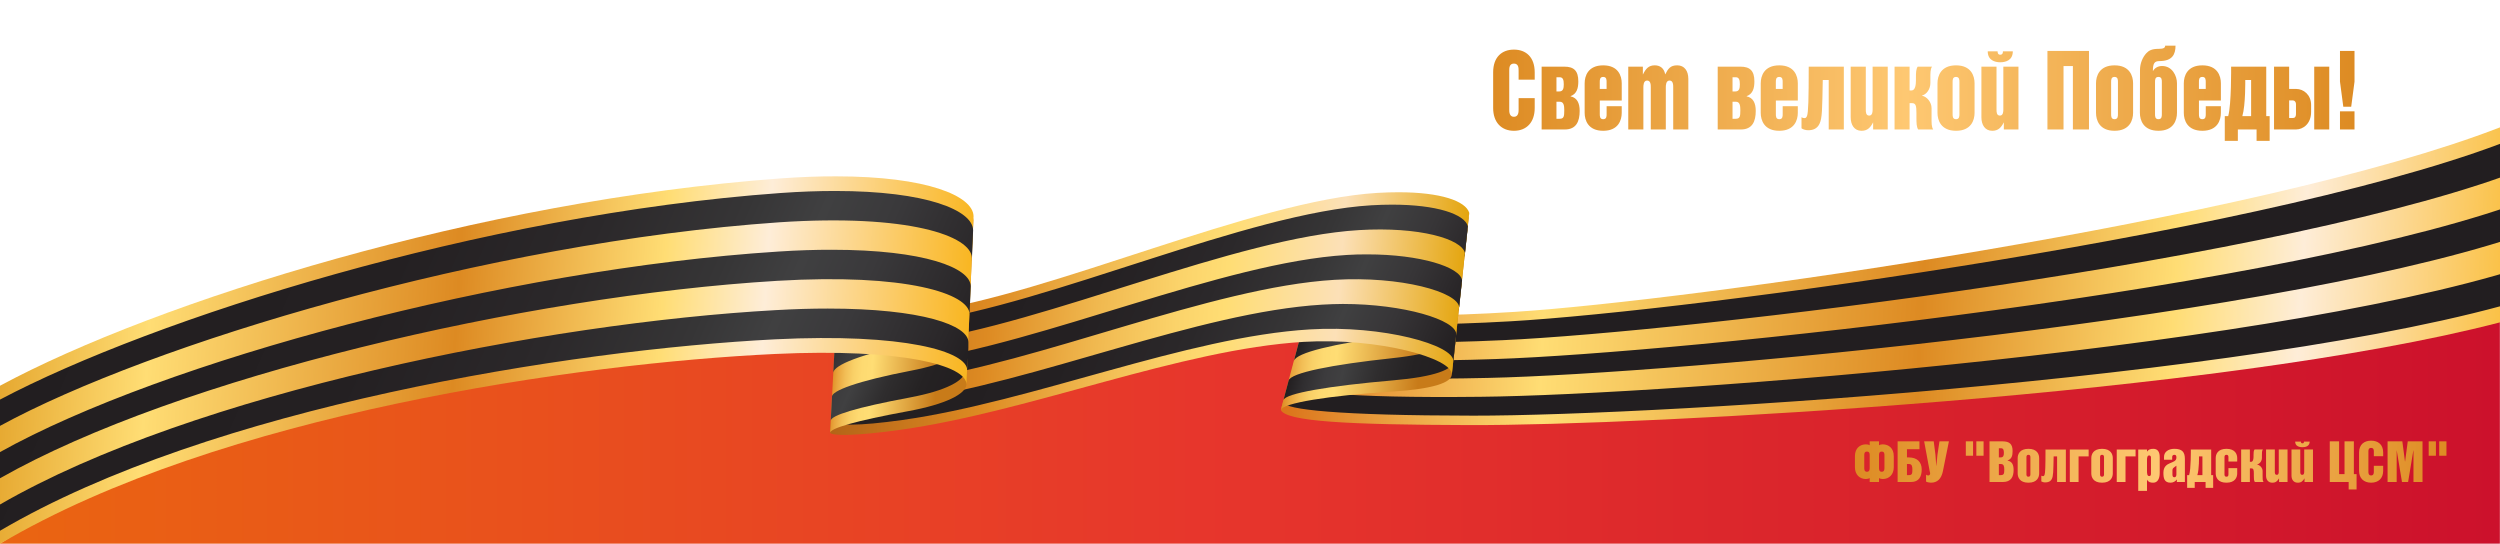
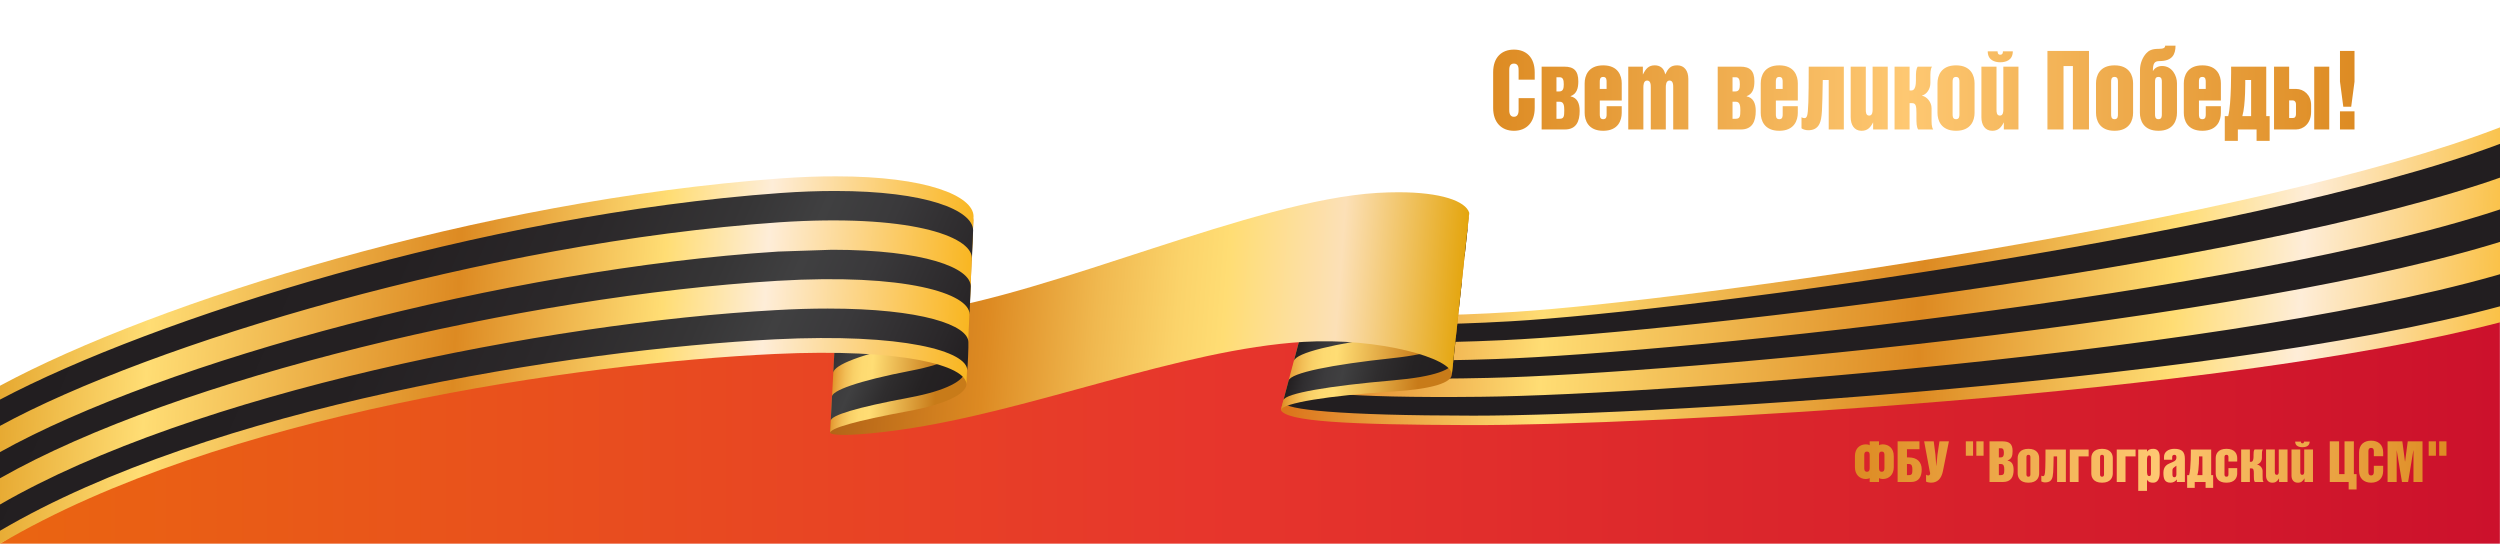
<svg xmlns="http://www.w3.org/2000/svg" xmlns:ns1="http://sodipodi.sourceforge.net/DTD/sodipodi-0.dtd" xmlns:ns2="http://www.inkscape.org/namespaces/inkscape" xmlns:ns4="&amp;ns_ai;" xmlns:xlink="http://www.w3.org/1999/xlink" version="1.1" id="Слой_1" x="0px" y="0px" viewBox="0 0 471.55 102.6" style="enable-background:new 0 0 471.55 102.6;" xml:space="preserve" ns1:docname="Pobeda80_georges_ribbon.svg" ns2:version="1.3.2 (091e20e, 2023-11-25, custom)">
  <defs id="defs68">
    <linearGradient id="linearGradient76" ns2:collect="always">
      <stop style="stop-color:#dd8b23;stop-opacity:1;" offset="0" id="stop77" />
      <stop style="stop-color:#fec872;stop-opacity:1;" offset="0.511" id="stop79" />
      <stop style="stop-color:#dd8b23;stop-opacity:1;" offset="1" id="stop78" />
    </linearGradient>
    <linearGradient id="linearGradient74" ns2:collect="always">
      <stop style="stop-color:#dd8b23;stop-opacity:1;" offset="0" id="stop74" />
      <stop style="stop-color:#fec872;stop-opacity:1;" offset="0.479" id="stop76" />
      <stop style="stop-color:#dd8b23;stop-opacity:1;" offset="1" id="stop75" />
    </linearGradient>
    <rect x="335.544" y="82.666" width="132.931" height="17.421" id="rect70" />
    <linearGradient id="linearGradient68" ns2:collect="always">
      <stop style="stop-color:#ea6511;stop-opacity:1;" offset="0" id="stop68" />
      <stop style="stop-color:#e7362c;stop-opacity:1;" offset="0.479" id="stop70" />
      <stop style="stop-color:#cc112c;stop-opacity:1;" offset="1" id="stop69" />
    </linearGradient>
    <linearGradient ns2:collect="always" xlink:href="#linearGradient68" id="linearGradient69" x1="-0.014" y1="62.249" x2="471.526" y2="62.249" gradientUnits="userSpaceOnUse" gradientTransform="translate(0,14.111)" />
    <rect x="335.544" y="82.666" width="132.931" height="17.421" id="rect70-8" />
    <rect x="335.544" y="82.666" width="132.931" height="17.421" id="rect70-9" />
    <linearGradient ns2:collect="always" xlink:href="#linearGradient74" id="linearGradient75" x1="335.94" y1="89.381" x2="430.127" y2="89.381" gradientUnits="userSpaceOnUse" />
    <linearGradient ns2:collect="always" xlink:href="#linearGradient76" id="linearGradient78" x1="335.876" y1="89.85" x2="447.449" y2="89.85" gradientUnits="userSpaceOnUse" />
  </defs>
  <style type="text/css" id="style1"> .st0{clip-path:url(#SVGID_00000005974399673322754060000016929979418952847011_);fill:url(#SVGID_00000036241050011249189070000004853819271747508138_);} .st1{clip-path:url(#SVGID_00000046308182306516264270000009937141903841805450_);fill:#221E20;} .st2{clip-path:url(#SVGID_00000028310295157020192870000014095780911174198460_);fill:url(#SVGID_00000103985622184171236560000012196572789341244811_);} .st3{clip-path:url(#SVGID_00000155858686361174450130000010762057508074370993_);fill:url(#SVGID_00000037657448602734107740000009901713285210580640_);} .st4{clip-path:url(#SVGID_00000108991398199454315970000001671219767180153733_);fill:url(#SVGID_00000099637929105438640930000013357653840098031254_);} .st5{clip-path:url(#SVGID_00000027584417733828033340000004443637522143181734_);fill:url(#SVGID_00000013884856517286103740000008486419070087725970_);} .st6{clip-path:url(#SVGID_00000142887924437530045430000005000518903437929910_);fill:url(#SVGID_00000106866386655573067480000013515468656703340161_);} .st7{clip-path:url(#SVGID_00000143615073465295630010000013060566852886183339_);fill:url(#SVGID_00000084512913613341464130000016432699816249363135_);} .st8{clip-path:url(#SVGID_00000036961839116615820400000015666713689679861161_);fill:url(#SVGID_00000093877805906612601330000015456010353234030250_);} .st9{clip-path:url(#SVGID_00000124872948594951737590000002759553510206406529_);fill:url(#SVGID_00000098196264690475266000000014800924360463369858_);} </style>
  <path style="display:inline;fill:url(#linearGradient69);stroke:none;stroke-opacity:1" d="M -0.014,102.546 H 471.526 V 59.882 l -222.642,9.376 -1.332,-19.085 -73.456,12.76 -125.163,8.322 z" id="path68" />
  <switch id="switch68" transform="translate(0,14.111)">
    <g ns4:extraneous="self" id="g68">
      <g id="g6">
        <defs id="defs1">
          <path id="SVGID_1_" d="m 285.63,44.72 c -26.96,1.71 -38.6,-0.25 -38.06,-3.13 l -5.98,21.62 c 0.94,2.18 12.49,2.79 35.59,2.86 32.75,0.1 141.58,-5.63 194.37,-19.38 V 9.91 C 426.11,27.53 318.47,42.64 285.63,44.72" />
        </defs>
        <clipPath id="SVGID_00000181794001081883783000000013446414778576819387_">
          <use xlink:href="#SVGID_1_" style="overflow:visible" id="use1" />
        </clipPath>
        <linearGradient id="SVGID_00000050657701852549997520000012741394226818138760_" gradientUnits="userSpaceOnUse" x1="0" y1="102.611" x2="1" y2="102.611" gradientTransform="matrix(-238.155,-14.787,-15.528,235.629,2075.189,-24132.305)">
          <stop offset="0" style="stop-color:#F9B621" id="stop1" />
          <stop offset="0.2" style="stop-color:#FEEDD8" id="stop2" />
          <stop offset="0.3" style="stop-color:#FFDD74" id="stop3" />
          <stop offset="0.5" style="stop-color:#DD8A22" id="stop4" />
          <stop offset="0.8" style="stop-color:#FFDD74" id="stop5" />
          <stop offset="1" style="stop-color:#DB751B" id="stop6" />
        </linearGradient>
        <polygon style="fill:url(#SVGID_00000050657701852549997520000012741394226818138760_)" points="237.9,65.93 242.53,-4.31 475.24,10.14 470.61,80.38 " clip-path="url(#SVGID_00000181794001081883783000000013446414778576819387_)" id="polygon6" />
      </g>
      <g id="g7">
        <defs id="defs6">
          <rect id="SVGID_00000007387154365895965340000009677301535569201082_" y="0" width="471.55" height="102.6" x="0" />
        </defs>
        <clipPath id="SVGID_00000073717198619865299250000013401748039946431906_">
          <use xlink:href="#SVGID_00000007387154365895965340000009677301535569201082_" style="overflow:visible" id="use6" />
        </clipPath>
        <path style="fill:#221e20" d="m 480.28,34.82 c -46.2,16.55 -166.23,25.56 -200.99,25.91 -25.85,0.3 -36.11,-1.01 -36.15,-2.6 l -0.98,3.68 c 0.16,1.31 10.13,2.46 35.72,2.48 34.99,0.04 156.66,-7.44 203.55,-23.62 z m -1.16,-5.86 C 433.61,45.89 315.23,56.42 280.7,57.17 254.61,57.78 244.04,56.33 244.13,54.45 l 0.98,-3.68 c -0.22,2.17 10.66,3.76 37,2.84 34.3,-1.15 151.03,-13.21 195.86,-30.5 z m -2.28,-11.54 c -44.2,17.65 -159.27,31.09 -193.32,32.63 -26.59,1.24 -37.77,-0.5 -37.42,-2.96 l 0.98,-3.68 c -0.47,2.74 11.01,4.63 37.85,3.08 C 318.77,44.55 432.2,29.44 475.67,11.4 l 4.7,-1.96 -1.02,7.06 c -0.01,0 -2.46,0.91 -2.51,0.92" clip-path="url(#SVGID_00000073717198619865299250000013401748039946431906_)" id="path6" />
      </g>
      <g id="g14">
        <defs id="defs7">
          <path id="SVGID_00000176004753603763910600000000658046949901743515_" d="m 262.22,34.6 c -9.17,2.13 -14.37,4.56 -14.74,6.47 l -5.9,22.14 c 0.33,-1.26 8.9,-2.71 21.14,-3.47 7.8,-0.49 11.02,-1.74 11.12,-3.18 l 3.29,-30.53 c -0.29,2.81 -3.77,5.98 -14.91,8.57" />
        </defs>
        <clipPath id="SVGID_00000049931111883407252120000010253783905473891235_">
          <use xlink:href="#SVGID_00000176004753603763910600000000658046949901743515_" style="overflow:visible" id="use7" />
        </clipPath>
        <linearGradient id="SVGID_00000142135532004389358850000014758385232489704092_" gradientUnits="userSpaceOnUse" x1="0" y1="102.598" x2="1" y2="102.598" gradientTransform="matrix(32.697,1.805,2.276,-31.091,9.485,3233.592)">
          <stop offset="0" style="stop-color:#DD8A22" id="stop7" />
          <stop offset="0.049" style="stop-color:#E9A63E" id="stop8" />
          <stop offset="0.103" style="stop-color:#F2BE56" id="stop9" />
          <stop offset="0.161" style="stop-color:#F9D067" id="stop10" />
          <stop offset="0.224" style="stop-color:#FEDA71" id="stop11" />
          <stop offset="0.3" style="stop-color:#FFDD74" id="stop12" />
          <stop offset="0.778" style="stop-color:#C87B19" id="stop13" />
          <stop offset="1" style="stop-color:#C87B19" id="stop14" />
        </linearGradient>
        <polygon style="fill:url(#SVGID_00000142135532004389358850000014758385232489704092_)" points="279.85,26.18 276.99,65.16 238.88,63.06 241.73,24.08 " clip-path="url(#SVGID_00000049931111883407252120000010253783905473891235_)" id="polygon14" />
      </g>
      <g id="g22">
        <defs id="defs14">
          <path id="SVGID_00000120528474237364590050000003752178504580294072_" d="m 262.6,53.45 c -11.45,1.22 -19.16,2.77 -19.54,4.22 l -0.98,3.69 c 0.34,-1.28 8.65,-2.69 20.61,-3.72 8.08,-0.69 11.42,-2.1 11.44,-3.63 l 0.5,-4.64 c -0.46,1.6 -4.1,3.24 -12.03,4.08 m 12.03,-4.08 c 0.04,-0.15 0.06,-0.3 0.05,-0.44 z m -28.62,-2.77 0.06,-0.21 c -0.03,0.07 -0.05,0.14 -0.06,0.21 m 16.42,-1.52 c -10.41,1.69 -17.27,3.6 -17.41,5.22 l -0.98,3.69 c 0.42,-1.59 7.54,-3.25 18.47,-4.72 9.23,-1.24 12.48,-3.42 12.7,-5.43 l 0.55,-5.09 c -0.23,2.21 -3.54,4.74 -13.33,6.33 m -0.17,-8.39 c -9.42,2.05 -14.95,4.36 -15.27,6.22 l -0.93,3.48 c 0.67,-1.69 6.77,-3.71 16.29,-5.51 10.34,-1.96 13.63,-4.7 13.97,-7.22 l 0.55,-5.09 c -0.3,2.76 -3.73,5.76 -14.61,8.12" />
        </defs>
        <clipPath id="SVGID_00000052088057701912183920000016914085000758483112_">
          <use xlink:href="#SVGID_00000120528474237364590050000003752178504580294072_" style="overflow:visible" id="use14" />
        </clipPath>
        <linearGradient id="SVGID_00000137811698335156361590000004586798663694200960_" gradientUnits="userSpaceOnUse" x1="0" y1="102.598" x2="1" y2="102.598" gradientTransform="matrix(28.636,6.907,6.907,-28.636,-461.849,2979.854)">
          <stop offset="0" style="stop-color:#221E20" id="stop15" />
          <stop offset="0.098" style="stop-color:#302E30" id="stop16" />
          <stop offset="0.22" style="stop-color:#3C3B3D" id="stop17" />
          <stop offset="0.33" style="stop-color:#404041" id="stop18" />
          <stop offset="0.341" style="stop-color:#3F3F40" id="stop19" />
          <stop offset="0.546" style="stop-color:#2F2D2E" id="stop20" />
          <stop offset="0.761" style="stop-color:#252223" id="stop21" />
          <stop offset="1" style="stop-color:#221E20" id="stop22" />
        </linearGradient>
        <polygon style="fill:url(#SVGID_00000137811698335156361590000004586798663694200960_)" points="284.34,30.38 274.95,69.29 234.61,59.56 243.99,20.65 " clip-path="url(#SVGID_00000052088057701912183920000016914085000758483112_)" id="polygon22" />
      </g>
      <g id="g30">
        <defs id="defs22">
          <path id="SVGID_00000067945719925378041800000005012232150602018945_" d="m 158.88,41.16 0.05,-0.53 c -0.04,0.18 -0.06,0.36 -0.05,0.53 M 259.82,22.27 c -23.32,1.4 -61.19,19.04 -85.83,22.51 -9.33,1.31 -15.05,-0.65 -15.12,-3.62 l -2.31,26.35 c 0.3,0.63 5.03,0.61 13.26,-0.55 24.63,-3.47 52.77,-15.19 76.09,-16.59 14.1,-0.84 28.14,3.1 27.93,6.19 l 3.29,-30.53 c -0.69,-2.24 -5.41,-3.88 -13.37,-3.88 -1.23,0 -2.55,0.04 -3.94,0.12" />
        </defs>
        <clipPath id="SVGID_00000145752993781387993250000008817262187894131382_">
          <use xlink:href="#SVGID_00000067945719925378041800000005012232150602018945_" style="overflow:visible" id="use22" />
        </clipPath>
        <linearGradient id="SVGID_00000149360669372266727610000015679235512417695933_" gradientUnits="userSpaceOnUse" x1="0" y1="102.597" x2="1" y2="102.597" gradientTransform="matrix(-117.057,-6.463,-8.149,111.308,1111.543,-11371.449)">
          <stop offset="0" style="stop-color:#E4A50D" id="stop23" />
          <stop offset="0.2" style="stop-color:#FCE0B7" id="stop24" />
          <stop offset="0.38" style="stop-color:#FFDD74" id="stop25" />
          <stop offset="0.456" style="stop-color:#FBD36A" id="stop26" />
          <stop offset="0.586" style="stop-color:#F0B84F" id="stop27" />
          <stop offset="0.752" style="stop-color:#DE8C24" id="stop28" />
          <stop offset="0.76" style="stop-color:#DD8A22" id="stop29" />
          <stop offset="1" style="stop-color:#B36317" id="stop30" />
        </linearGradient>
        <polygon style="fill:url(#SVGID_00000149360669372266727610000015679235512417695933_)" points="153.22,67.96 157.06,15.52 280.49,22.33 276.65,74.78 " clip-path="url(#SVGID_00000145752993781387993250000008817262187894131382_)" id="polygon30" />
      </g>
      <g id="g37">
        <defs id="defs30">
-           <path id="SVGID_00000021090291042433531770000018167497881572717449_" d="m 158.17,51.98 0.01,-0.12 c -0.01,0.04 -0.01,0.08 -0.01,0.12 m 91.22,-8.63 c -23.32,1.4 -53.89,14.6 -78.52,18.07 -8.64,1.22 -13.23,0.72 -13.29,-0.57 l -0.3,4.49 c 0.22,0.85 4.53,0.95 12.9,-0.23 24.63,-3.47 53.58,-15.69 76.9,-17.09 13.78,-0.83 27.17,2.94 27.05,5.99 l 0.55,-5.09 c -0.04,-2.67 -9.84,-5.7 -21.4,-5.7 -1.28,0.01 -2.58,0.05 -3.89,0.13 m -90.65,0.04 0.03,-0.52 c -0.03,0.18 -0.04,0.35 -0.03,0.52 m 95.29,-9.41 c -23.32,1.4 -57.14,16.58 -81.77,20.05 -9.01,1.27 -14.13,0.05 -14.09,-2.04 l -0.29,4.37 c -0.09,1.73 4.77,2.62 13.69,1.37 24.63,-3.47 56.82,-17.66 80.15,-19.06 12.53,-0.75 23.3,2.3 23.51,5.18 l 0.55,-5.09 c -0.34,-2.49 -7.85,-4.89 -17.89,-4.89 -1.26,-0.01 -2.54,0.03 -3.86,0.11 m 4.63,-9.37 c -23.32,1.4 -60.39,18.55 -85.01,22.02 -9.17,1.29 -14.76,-0.49 -14.9,-3.24 l -0.26,3.97 c -0.4,2.6 5.01,4.3 14.48,2.96 24.63,-3.47 60.07,-19.64 83.39,-21.03 11.28,-0.68 19.42,1.65 19.97,4.37 l 0.55,-5.09 c -0.62,-2.29 -5.89,-4.08 -14.29,-4.08 -1.25,0 -2.56,0.04 -3.93,0.12" />
-         </defs>
+           </defs>
        <clipPath id="SVGID_00000057107996863495085230000006182625490419906716_">
          <use xlink:href="#SVGID_00000021090291042433531770000018167497881572717449_" style="overflow:visible" id="use30" />
        </clipPath>
        <linearGradient id="SVGID_00000094601420031693404420000010005245415574853798_" gradientUnits="userSpaceOnUse" x1="0" y1="102.607" x2="1" y2="102.607" gradientTransform="matrix(101.004,44.045,44.045,-101.004,-4352.115,10387.315)">
          <stop offset="0" style="stop-color:#221E20" id="stop31" />
          <stop offset="0.383" style="stop-color:#242022" id="stop32" />
          <stop offset="0.571" style="stop-color:#2B282A" id="stop33" />
          <stop offset="0.715" style="stop-color:#363536" id="stop34" />
          <stop offset="0.795" style="stop-color:#404041" id="stop35" />
          <stop offset="0.878" style="stop-color:#373537" id="stop36" />
          <stop offset="1" style="stop-color:#221E20" id="stop37" />
        </linearGradient>
        <polygon style="fill:url(#SVGID_00000094601420031693404420000010005245415574853798_)" points="292.18,31.17 257.76,110.11 141.96,59.61 176.39,-19.32 " clip-path="url(#SVGID_00000057107996863495085230000006182625490419906716_)" id="polygon37" />
      </g>
      <g id="g45">
        <defs id="defs37">
          <path id="SVGID_00000036243012312355238580000000042393207135026321_" d="m 173.36,32.9 c -10.14,2.23 -14.85,5.15 -15.35,7.6 l -1.44,27.01 c 0.12,-0.85 4.62,-2.21 14.79,-4.08 6.96,-1.28 10.87,-3.23 10.93,-5.06 l 1.33,-31.42 c -0.24,2.26 -3.68,4.51 -10.26,5.95 m 10.26,-5.95 c 0.01,-0.1 0.01,-0.21 0.01,-0.31 z" />
        </defs>
        <clipPath id="SVGID_00000163778941120190275380000003681306896330499223_">
          <use xlink:href="#SVGID_00000036243012312355238580000000042393207135026321_" style="overflow:visible" id="use37" />
        </clipPath>
        <linearGradient id="SVGID_00000109005787274494202820000006271736623400670362_" gradientUnits="userSpaceOnUse" x1="0" y1="102.598" x2="1" y2="102.598" gradientTransform="matrix(25.485,1.407,1.774,-24.234,-24.441,2532.713)">
          <stop offset="0" style="stop-color:#DD8A22" id="stop38" />
          <stop offset="0.049" style="stop-color:#E9A63E" id="stop39" />
          <stop offset="0.103" style="stop-color:#F2BE56" id="stop40" />
          <stop offset="0.161" style="stop-color:#F9D067" id="stop41" />
          <stop offset="0.224" style="stop-color:#FEDA71" id="stop42" />
          <stop offset="0.3" style="stop-color:#FFDD74" id="stop43" />
          <stop offset="0.778" style="stop-color:#C87B19" id="stop44" />
          <stop offset="1" style="stop-color:#C87B19" id="stop45" />
        </linearGradient>
        <polygon style="fill:url(#SVGID_00000109005787274494202820000006271736623400670362_)" points="186.61,26.8 183.52,69 153.59,67.35 156.68,25.15 " clip-path="url(#SVGID_00000163778941120190275380000003681306896330499223_)" id="polygon45" />
      </g>
      <g id="g53">
        <defs id="defs45">
          <path id="SVGID_00000014626084055217887520000004457231202595795903_" d="m 156.69,65.26 v -0.03 c 0,0.01 0,0.02 0,0.03 m 0.48,-9 v -0.09 c 0,0.03 0,0.06 0,0.09 m 14.69,-0.46 c -10.16,1.96 -15.11,3.82 -14.93,4.96 l -0.24,4.47 c 0.1,-1.01 4.77,-2.47 14.84,-4.35 6.95,-1.3 10.49,-3.22 10.54,-5.1 l 0.28,-5.18 c -0.18,1.94 -3.69,3.89 -10.49,5.2 m 10.49,-5.19 c 0,-0.04 0.01,-0.08 0.01,-0.12 z m -9.82,-4.99 c -10.15,2.08 -14.99,4.41 -15.12,6.14 l -0.24,4.41 c 0.18,-1.43 5.08,-3.48 15.02,-5.46 6.92,-1.38 10.43,-3.47 10.44,-5.52 l 0.27,-5.08 c -0.22,2.07 -3.7,4.15 -10.37,5.51 m 10.38,-5.51 c 0.01,-0.07 0.01,-0.15 0.01,-0.22 z m -9.71,-4.66 c -10.14,2.2 -14.88,5.01 -15.3,7.31 l -0.24,4.5 c 0.27,-2.01 5.06,-4.59 15.21,-6.72 6.9,-1.45 10.37,-3.71 10.34,-5.94 l 0.27,-4.97 c -0.29,2.2 -3.73,4.4 -10.28,5.82 m 10.27,-5.83 c 0.01,-0.11 0.02,-0.22 0.02,-0.33 z" />
        </defs>
        <clipPath id="SVGID_00000067919004962515010160000013539365718660692924_">
          <use xlink:href="#SVGID_00000014626084055217887520000004457231202595795903_" style="overflow:visible" id="use45" />
        </clipPath>
        <linearGradient id="SVGID_00000049936898305948907870000000704768883184679304_" gradientUnits="userSpaceOnUse" x1="0" y1="102.598" x2="1" y2="102.598" gradientTransform="matrix(25.244,11.008,11.008,-25.244,-971.284,2632.061)">
          <stop offset="0" style="stop-color:#221E20" id="stop46" />
          <stop offset="0.098" style="stop-color:#302E30" id="stop47" />
          <stop offset="0.22" style="stop-color:#3C3B3D" id="stop48" />
          <stop offset="0.33" style="stop-color:#404041" id="stop49" />
          <stop offset="0.341" style="stop-color:#3F3F40" id="stop50" />
          <stop offset="0.546" style="stop-color:#2F2D2E" id="stop51" />
          <stop offset="0.761" style="stop-color:#252223" id="stop52" />
          <stop offset="1" style="stop-color:#221E20" id="stop53" />
        </linearGradient>
        <polygon style="fill:url(#SVGID_00000049936898305948907870000000704768883184679304_)" points="196.67,35.04 179.21,75.08 143.51,59.52 160.97,19.47 " clip-path="url(#SVGID_00000067919004962515010160000013539365718660692924_)" id="polygon53" />
      </g>
      <g id="g59">
        <defs id="defs53">
          <path id="SVGID_00000147181157757187311640000002868856255549800096_" d="M 147.21,19.54 C 90.62,23.69 29.67,42.67 0,58.65 V 88.47 C 41.51,63.92 109.46,54.39 146.09,52.66 c 24.35,-1.15 36.29,2.25 36.2,5.76 l 1.34,-31.77 c -0.11,-3.77 -8.69,-7.5 -25.96,-7.5 -3.19,-0.01 -6.68,0.12 -10.46,0.39" />
        </defs>
        <clipPath id="SVGID_00000032644012141204346580000010683527363654723226_">
          <use xlink:href="#SVGID_00000147181157757187311640000002868856255549800096_" style="overflow:visible" id="use53" />
        </clipPath>
        <linearGradient id="SVGID_00000033339219953086517540000014989274849287115686_" gradientUnits="userSpaceOnUse" x1="0" y1="102.592" x2="1" y2="102.592" gradientTransform="matrix(-193.199,-12.423,-12.322,193.543,1446.374,-19796.262)">
          <stop offset="0" style="stop-color:#F9B621" id="stop54" />
          <stop offset="0.2" style="stop-color:#FEEDD8" id="stop55" />
          <stop offset="0.3" style="stop-color:#FFDD74" id="stop56" />
          <stop offset="0.5" style="stop-color:#DD8A22" id="stop57" />
          <stop offset="0.8" style="stop-color:#FFDD74" id="stop58" />
          <stop offset="1" style="stop-color:#DC9315" id="stop59" />
        </linearGradient>
        <polygon style="fill:url(#SVGID_00000033339219953086517540000014989274849287115686_)" points="-4.4,88.19 0.75,7.38 188.03,19.42 182.88,100.23 " clip-path="url(#SVGID_00000032644012141204346580000010683527363654723226_)" id="polygon59" />
      </g>
      <g id="g67">
        <defs id="defs59">
-           <path id="SVGID_00000121259700085679469940000010148245693160064429_" d="M 146.4,44.38 C 103.16,46.77 36.54,59.91 0,81.05 V 86 C 39.81,62.61 107.34,51.87 146.22,49.89 c 24.34,-1.21 36.29,2.28 36.22,5.87 0.09,-0.3 0.26,-4.87 0.22,-5.3 0.03,-3.21 -8.74,-6.37 -26.52,-6.37 -2.99,0 -6.23,0.09 -9.74,0.29 m 0.38,-11.04 C 95.38,36.64 30.76,54.01 0,71.16 V 76.1 C 33.51,57.05 99.15,41.7 146.59,38.86 c 24.31,-1.46 36.29,2.41 36.29,6.32 l 0.22,-5.3 C 183.06,36.43 174.41,33 156.92,33 c -3.1,-0.01 -6.48,0.1 -10.14,0.34 M 147.15,22.3 C 90.85,26.36 28.9,45.98 0,61.26 v 4.96 c 28.34,-15.47 91.89,-34.59 146.96,-38.4 24.3,-1.62 36.29,2.53 36.37,6.76 l 0.22,-5.29 c -0.1,-3.71 -8.69,-7.38 -26.03,-7.38 -3.16,0 -6.62,0.12 -10.37,0.39" />
+           <path id="SVGID_00000121259700085679469940000010148245693160064429_" d="M 146.4,44.38 C 103.16,46.77 36.54,59.91 0,81.05 V 86 C 39.81,62.61 107.34,51.87 146.22,49.89 c 24.34,-1.21 36.29,2.28 36.22,5.87 0.09,-0.3 0.26,-4.87 0.22,-5.3 0.03,-3.21 -8.74,-6.37 -26.52,-6.37 -2.99,0 -6.23,0.09 -9.74,0.29 m 0.38,-11.04 C 95.38,36.64 30.76,54.01 0,71.16 V 76.1 C 33.51,57.05 99.15,41.7 146.59,38.86 c 24.31,-1.46 36.29,2.41 36.29,6.32 l 0.22,-5.3 C 183.06,36.43 174.41,33 156.92,33 M 147.15,22.3 C 90.85,26.36 28.9,45.98 0,61.26 v 4.96 c 28.34,-15.47 91.89,-34.59 146.96,-38.4 24.3,-1.62 36.29,2.53 36.37,6.76 l 0.22,-5.29 c -0.1,-3.71 -8.69,-7.38 -26.03,-7.38 -3.16,0 -6.62,0.12 -10.37,0.39" />
        </defs>
        <clipPath id="SVGID_00000015351800895862208540000012771461030572017086_">
          <use xlink:href="#SVGID_00000121259700085679469940000010148245693160064429_" style="overflow:visible" id="use59" />
        </clipPath>
        <linearGradient id="SVGID_00000128465319196044587390000015349731190581606016_" gradientUnits="userSpaceOnUse" x1="0" y1="102.617" x2="1" y2="102.617" gradientTransform="matrix(157.25,68.572,68.572,-157.25,-7025.233,16155.326)">
          <stop offset="0" style="stop-color:#221E20" id="stop60" />
          <stop offset="0.377" style="stop-color:#242022" id="stop61" />
          <stop offset="0.562" style="stop-color:#2B282A" id="stop62" />
          <stop offset="0.705" style="stop-color:#363536" id="stop63" />
          <stop offset="0.784" style="stop-color:#404041" id="stop64" />
          <stop offset="0.857" style="stop-color:#3A393B" id="stop65" />
          <stop offset="0.961" style="stop-color:#2A2729" id="stop66" />
          <stop offset="1" style="stop-color:#221E20" id="stop67" />
        </linearGradient>
        <polygon style="fill:url(#SVGID_00000128465319196044587390000015349731190581606016_)" points="207.04,32.15 154.23,153.26 -23.49,75.77 29.33,-45.34 " clip-path="url(#SVGID_00000015351800895862208540000012771461030572017086_)" id="polygon67" />
      </g>
    </g>
  </switch>
  <path style="font-size:10.667px;font-family:BastionKontrastAltC;-inkscape-font-specification:BastionKontrastAltC;white-space:pre;fill:url(#linearGradient75);fill-opacity:1;fill-rule:nonzero" d="m 335.94,87.338 v 3.488 c 0,1.365 0.875,2.219 2.272,2.219 1.408,0 2.272,-0.853 2.272,-2.219 v -0.971 h -1.76 v 1.12 c 0,0.203 0,0.704 -0.512,0.704 -0.512,0 -0.512,-0.501 -0.512,-0.704 v -3.787 c 0,-0.267 0,-0.704 0.512,-0.704 0.512,0 0.512,0.437 0.512,0.704 v 0.864 h 1.76 V 87.338 c 0,-1.493 -0.96,-2.219 -2.272,-2.219 -1.312,0 -2.272,0.725 -2.272,2.219 z m 5.301,-0.555 v 6.133 h 2.539 c 1.248,0 1.621,-0.789 1.621,-1.813 0,-0.779 -0.299,-1.291 -0.992,-1.419 v -0.021 c 0.683,-0.224 0.843,-0.789 0.843,-1.44 0,-1.045 -0.491,-1.44 -1.525,-1.44 z m 1.621,5.088 v -1.664 h 0.363 c 0.448,0 0.491,0.405 0.491,0.832 0,0.608 -0.043,0.832 -0.512,0.832 z m 0,-2.667 v -1.387 h 0.352 c 0.352,0 0.448,0.245 0.448,0.683 0,0.384 -0.053,0.704 -0.501,0.704 z m 3.083,-0.8 v 2.891 c 0,0.715 0.373,1.749 2.027,1.749 1.653,0 2.027,-1.035 2.027,-1.749 v -0.651 h -1.653 v 0.768 c 0,0.213 0,0.501 -0.373,0.501 -0.373,0 -0.373,-0.288 -0.373,-0.501 v -1.323 h 2.4 V 88.405 c 0,-0.715 -0.373,-1.749 -2.027,-1.749 -1.653,0 -2.027,1.035 -2.027,1.749 z m 1.653,0.555 v -0.672 c 0,-0.213 0,-0.501 0.373,-0.501 0.373,0 0.373,0.288 0.373,0.501 v 0.672 z m 3.115,-2.176 v 6.133 h 1.653 v -4.117 c 0,-0.149 0,-0.661 0.405,-0.661 0.405,0 0.405,0.437 0.405,0.661 v 4.117 h 1.643 v -4.117 c 0,-0.149 0,-0.661 0.405,-0.661 0.405,0 0.405,0.437 0.405,0.661 v 4.117 h 1.653 v -4.939 c 0,-0.768 -0.416,-1.323 -1.216,-1.323 -0.757,0 -0.992,0.331 -1.312,0.885 -0.128,-0.64 -0.608,-0.885 -1.141,-0.885 -0.672,0 -0.981,0.331 -1.291,0.885 h -0.011 v -0.757 z m 9.781,0 v 6.133 h 2.539 c 1.248,0 1.621,-0.789 1.621,-1.813 0,-0.779 -0.299,-1.291 -0.992,-1.419 v -0.021 c 0.683,-0.224 0.843,-0.789 0.843,-1.44 0,-1.045 -0.491,-1.44 -1.525,-1.44 z m 1.621,5.088 v -1.664 h 0.363 c 0.448,0 0.491,0.405 0.491,0.832 0,0.608 -0.043,0.832 -0.512,0.832 z m 0,-2.667 v -1.387 h 0.352 c 0.352,0 0.448,0.245 0.448,0.683 0,0.384 -0.053,0.704 -0.501,0.704 z m 3.083,-0.8 v 2.891 c 0,0.715 0.373,1.749 2.027,1.749 1.653,0 2.027,-1.035 2.027,-1.749 v -0.651 h -1.653 v 0.768 c 0,0.213 0,0.501 -0.373,0.501 -0.373,0 -0.373,-0.288 -0.373,-0.501 v -1.323 h 2.4 V 88.405 c 0,-0.715 -0.373,-1.749 -2.027,-1.749 -1.653,0 -2.027,1.035 -2.027,1.749 z m 1.653,0.555 v -0.672 c 0,-0.213 0,-0.501 0.373,-0.501 0.373,0 0.373,0.288 0.373,0.501 v 0.672 z m 3.595,-2.176 c 0,3.168 -0.043,4.459 -0.181,4.8 -0.075,0.171 -0.149,0.224 -0.277,0.224 -0.139,0 -0.245,-0.032 -0.331,-0.085 v 1.077 c 0.128,0.096 0.437,0.192 0.725,0.192 0.523,0 0.971,-0.139 1.237,-0.619 0.309,-0.565 0.299,-1.365 0.363,-4.288 h 0.651 v 4.832 h 1.653 v -6.133 z m 8.64,6.133 v -6.133 h -1.653 v 4.192 c 0,0.149 0,0.587 -0.373,0.587 -0.373,0 -0.373,-0.363 -0.373,-0.587 v -4.192 h -1.653 v 4.939 c 0,0.747 0.395,1.323 1.184,1.323 0.629,0 0.96,-0.288 1.259,-0.811 h 0.011 v 0.683 z m 3.755,-3.296 v -0.021 c 0.491,-0.107 0.907,-0.619 0.907,-1.216 v -0.448 c 0,-0.491 -0.011,-0.917 0.181,-1.152 h -1.568 c -0.181,0.235 -0.192,0.587 -0.192,1.077 v 0.277 c 0,0.384 -0.064,0.971 -0.48,0.971 h -0.213 v -2.325 h -1.643 v 6.133 h 1.643 V 90.346 h 0.267 c 0.416,0 0.48,0.267 0.48,0.971 v 0.448 c 0,0.491 0.011,0.917 0.192,1.152 h 1.643 c -0.192,-0.235 -0.181,-0.661 -0.181,-1.152 v -0.928 c 0,-0.597 -0.512,-1.12 -1.035,-1.216 z m 1.685,-1.216 v 2.891 c 0,0.715 0.373,1.749 2.027,1.749 1.653,0 2.027,-1.035 2.027,-1.749 V 88.405 c 0,-0.715 -0.373,-1.749 -2.027,-1.749 -1.653,0 -2.027,1.035 -2.027,1.749 z m 1.653,3.008 v -3.125 c 0,-0.213 0,-0.501 0.373,-0.501 0.373,0 0.373,0.288 0.373,0.501 v 3.125 c 0,0.213 0,0.501 -0.373,0.501 -0.373,0 -0.373,-0.288 -0.373,-0.501 z m 6.581,-6.123 h -1.077 c 0,0.203 -0.075,0.331 -0.299,0.331 -0.213,0 -0.288,-0.128 -0.288,-0.331 h -1.077 c 0,0.864 0.768,1.067 1.365,1.067 0.619,0 1.376,-0.203 1.376,-1.067 z m 0.619,7.627 v -6.133 h -1.653 v 4.192 c 0,0.149 0,0.587 -0.373,0.587 -0.373,0 -0.373,-0.363 -0.373,-0.587 v -4.192 h -1.653 v 4.939 c 0,0.747 0.395,1.323 1.184,1.323 0.629,0 0.96,-0.288 1.259,-0.811 h 0.011 v 0.683 z m 3.168,-7.669 v 7.669 h 1.76 v -6.187 h 1.024 v 6.187 h 1.76 v -7.669 z m 5.312,3.157 v 2.891 c 0,0.715 0.373,1.749 2.027,1.749 1.653,0 2.027,-1.035 2.027,-1.749 V 88.405 c 0,-0.715 -0.373,-1.749 -2.027,-1.749 -1.653,0 -2.027,1.035 -2.027,1.749 z m 1.653,3.008 v -3.125 c 0,-0.213 0,-0.501 0.373,-0.501 0.373,0 0.373,0.288 0.373,0.501 v 3.125 c 0,0.213 0,0.501 -0.373,0.501 -0.373,0 -0.373,-0.288 -0.373,-0.501 z m 4.8,0 v -3.125 c 0,-0.213 0,-0.501 0.373,-0.501 0.373,0 0.373,0.288 0.373,0.501 v 3.125 c 0,0.213 0,0.501 -0.373,0.501 -0.373,0 -0.373,-0.288 -0.373,-0.501 z m 2.4,-3.008 c 0,-0.715 -0.512,-1.685 -1.632,-1.685 -0.459,0 -0.821,0.213 -0.981,0.48 h -0.021 c 0,-0.736 0.171,-0.96 0.715,-0.96 1.397,0 1.76,-0.64 1.76,-1.504 h -1.131 c 0,0.235 -0.235,0.309 -0.715,0.309 -0.757,0 -1.077,0.171 -1.355,0.437 -0.405,0.395 -0.683,1.003 -0.683,1.611 l -0.011,4.203 c 0,0.715 0.373,1.749 2.027,1.749 1.653,0 2.027,-1.035 2.027,-1.749 z m 0.747,0 v 2.891 c 0,0.715 0.373,1.749 2.027,1.749 1.653,0 2.027,-1.035 2.027,-1.749 v -0.651 h -1.653 v 0.768 c 0,0.213 0,0.501 -0.373,0.501 -0.373,0 -0.373,-0.288 -0.373,-0.501 v -1.323 h 2.4 V 88.405 c 0,-0.715 -0.373,-1.749 -2.027,-1.749 -1.653,0 -2.027,1.035 -2.027,1.749 z m 1.653,0.555 v -0.672 c 0,-0.213 0,-0.501 0.373,-0.501 0.373,0 0.373,0.288 0.373,0.501 v 0.672 z m 3.52,-2.176 c 0,0 0.043,3.68 -0.32,4.832 h -0.373 v 2.411 h 1.429 v -1.109 h 2.048 v 1.109 h 1.429 v -2.411 h -0.373 v -4.832 z m 1.227,4.832 c 0.363,-1.088 0.32,-3.531 0.32,-3.531 h 0.64 v 3.531 z m 7.861,-4.832 v 6.133 h 1.643 v -6.133 z m -4.395,0 v 6.133 h 2.4 c 0.779,0 1.653,-0.555 1.653,-1.707 v -0.693 c 0,-0.981 -0.821,-1.557 -1.632,-1.557 h -0.768 v -2.176 z m 1.653,5.013 v -1.717 h 0.416 c 0.16,0 0.331,0.128 0.331,0.373 v 0.939 c 0,0.32 -0.16,0.405 -0.331,0.405 z m 7.147,-6.549 h -1.589 V 88.245 l 0.363,2.453 h 0.864 l 0.363,-2.453 z m -1.589,7.669 h 1.589 v -1.771 h -1.589 z" id="text70-7" transform="matrix(1.725,0,0,1.932,-297.858,-155.093)" aria-label="Свет великой Победы!" />
  <path style="font-size:10.667px;font-family:BastionKontrastAltC;-inkscape-font-specification:BastionKontrastAltC;white-space:pre;fill:url(#linearGradient78);fill-opacity:1" d="m 338.66,87.882 v 2.4 c 0,0.203 0,0.704 -0.512,0.704 -0.512,0 -0.512,-0.501 -0.512,-0.704 v -2.4 c 0,-0.267 0,-0.704 0.512,-0.704 0.512,0 0.512,0.437 0.512,0.704 z m 1.76,2.4 v -2.4 c 0,-0.267 0,-0.704 0.512,-0.704 0.512,0 0.512,0.437 0.512,0.704 v 2.4 c 0,0.203 0,0.704 -0.512,0.704 -0.512,0 -0.512,-0.501 -0.512,-0.704 z m 0.704,-4.469 c -0.203,0 -0.565,0.043 -0.704,0.181 v -0.747 h -1.76 v 0.747 c -0.16,-0.149 -0.533,-0.181 -0.704,-0.181 -1.12,0 -2.08,0.725 -2.08,2.219 v 2.101 c 0,1.365 0.864,2.219 2.08,2.219 0.181,0 0.544,-0.064 0.704,-0.181 v 0.747 h 1.76 v -0.747 c 0.16,0.117 0.469,0.181 0.704,0.181 1.205,0 2.08,-0.853 2.08,-2.219 v -2.101 c 0,-1.493 -0.96,-2.219 -2.08,-2.219 z m 4.565,5.803 v -2.091 h 0.405 c 0.555,0 0.619,0.512 0.619,1.045 0,0.757 -0.064,1.045 -0.651,1.045 z m 2.357,-6.368 h -4.117 v 7.669 h 2.507 c 1.568,0 2.037,-1.088 2.037,-2.368 0,-1.429 -0.896,-2.272 -2.453,-2.272 h -0.331 v -1.547 h 2.357 z m 1.248,7.584 c 0.117,0.107 0.651,0.213 0.907,0.213 1.216,0 1.973,-0.715 2.272,-2.187 l 1.131,-5.611 h -1.781 l -0.384,2.539 -0.203,2.069 h -0.021 l -0.149,-2.069 -0.331,-2.539 h -1.803 l 1.045,5.621 c 0.203,0.533 0.021,0.811 -0.288,0.811 -0.139,0 -0.277,-0.032 -0.395,-0.149 z m 9.483,-7.584 v 2.709 h 1.365 v -2.709 z m -1.984,0 v 2.709 h 1.365 v -2.709 z m 4.469,0 v 7.669 h 2.507 c 1.568,0 2.037,-0.992 2.037,-2.272 0,-0.971 -0.288,-1.611 -1.152,-1.771 v -0.021 c 0.853,-0.288 0.96,-0.992 0.96,-1.803 0,-1.312 -0.619,-1.803 -1.909,-1.803 z m 1.76,6.368 v -2.091 h 0.405 c 0.555,0 0.619,0.512 0.619,1.045 0,0.757 -0.064,1.045 -0.651,1.045 z m 0,-3.339 v -1.728 h 0.395 c 0.437,0 0.555,0.299 0.555,0.843 0,0.48 -0.064,0.885 -0.619,0.885 z m 3.552,0.128 v 2.891 c 0,0.715 0.373,1.749 2.027,1.749 1.653,0 2.027,-1.035 2.027,-1.749 V 88.405 c 0,-0.715 -0.373,-1.749 -2.027,-1.749 -1.653,0 -2.027,1.035 -2.027,1.749 z m 1.653,3.008 v -3.125 c 0,-0.213 0,-0.501 0.373,-0.501 0.373,0 0.373,0.288 0.373,0.501 v 3.125 c 0,0.213 0,0.501 -0.373,0.501 -0.373,0 -0.373,-0.288 -0.373,-0.501 z m 3.595,-4.629 c 0,3.168 -0.043,4.459 -0.181,4.8 -0.075,0.171 -0.149,0.224 -0.277,0.224 -0.139,0 -0.245,-0.032 -0.331,-0.085 v 1.077 c 0.128,0.096 0.437,0.192 0.725,0.192 0.523,0 0.971,-0.139 1.237,-0.619 0.309,-0.565 0.299,-1.365 0.363,-4.288 h 0.651 v 4.832 h 1.653 v -6.133 z m 8.139,1.301 v -1.301 h -3.552 v 6.133 h 1.653 v -4.832 z m 0.501,0.32 v 2.891 c 0,0.715 0.373,1.749 2.027,1.749 1.653,0 2.027,-1.035 2.027,-1.749 V 88.405 c 0,-0.715 -0.373,-1.749 -2.027,-1.749 -1.653,0 -2.027,1.035 -2.027,1.749 z m 1.653,3.008 v -3.125 c 0,-0.213 0,-0.501 0.373,-0.501 0.373,0 0.373,0.288 0.373,0.501 v 3.125 c 0,0.213 0,0.501 -0.373,0.501 -0.373,0 -0.373,-0.288 -0.373,-0.501 z m 6.699,-3.328 v -1.301 h -3.552 v 6.133 h 1.653 v -4.832 z m 0.501,-1.301 v 7.797 h 1.653 v -2.091 h 0.021 c 0.224,0.437 0.608,0.555 1.152,0.555 0.779,0 1.227,-0.683 1.227,-1.835 V 88.213 c 0,-0.981 -0.395,-1.557 -1.205,-1.557 -0.587,0 -0.928,0.149 -1.173,0.512 h -0.021 v -0.384 z m 1.653,4.011 v -2.112 c 0,-0.373 0.075,-0.779 0.416,-0.779 0.16,0 0.331,0.128 0.331,0.373 v 3.115 c 0,0.32 -0.16,0.405 -0.331,0.405 -0.416,0 -0.416,-0.576 -0.416,-1.003 z m 7.147,2.123 v -4.341 c 0,-1.323 -0.512,-1.92 -1.995,-1.92 -1.141,0 -1.941,0.597 -1.941,1.504 v 0.555 h 1.536 V 88.213 c 0,-0.256 0.128,-0.427 0.416,-0.427 0.309,0 0.384,0.192 0.384,0.512 0,0.661 -0.587,0.8 -1.205,1.067 -0.608,0.256 -1.248,0.651 -1.248,1.803 0,0.992 0.139,1.877 1.344,1.877 0.459,0 0.917,-0.224 1.173,-0.597 h 0.021 v 0.469 z m -1.6,-3.083 v 1.653 c 0,0.299 -0.117,0.533 -0.384,0.533 -0.224,0 -0.363,-0.139 -0.363,-0.491 v -0.811 c 0,-0.245 0.096,-0.405 0.288,-0.544 z m 2.72,-3.051 c 0,0 0.043,3.68 -0.32,4.832 h -0.373 v 2.411 h 1.429 v -1.109 h 2.048 v 1.109 h 1.429 v -2.411 h -0.373 v -4.832 z m 1.227,4.832 c 0.363,-1.088 0.32,-3.531 0.32,-3.531 h 0.64 v 3.531 z m 3.467,-3.211 v 2.891 c 0,0.715 0.373,1.749 2.027,1.749 1.653,0 2.027,-1.035 2.027,-1.749 v -0.992 h -1.653 v 1.109 c 0,0.213 0,0.501 -0.373,0.501 -0.373,0 -0.373,-0.288 -0.373,-0.501 v -3.125 c 0,-0.213 0,-0.501 0.373,-0.501 0.373,0 0.373,0.288 0.373,0.501 v 0.768 h 1.653 V 88.405 c 0,-0.715 -0.373,-1.749 -2.027,-1.749 -1.653,0 -2.027,1.035 -2.027,1.749 z m 7.808,1.216 v -0.021 c 0.491,-0.107 0.907,-0.619 0.907,-1.216 v -0.448 c 0,-0.491 -0.011,-0.917 0.181,-1.152 h -1.568 c -0.181,0.235 -0.192,0.587 -0.192,1.077 v 0.277 c 0,0.384 -0.064,0.971 -0.48,0.971 h -0.213 v -2.325 h -1.643 v 6.133 h 1.643 V 90.346 h 0.267 c 0.416,0 0.48,0.267 0.48,0.971 v 0.448 c 0,0.491 0.011,0.917 0.192,1.152 h 1.643 c -0.192,-0.235 -0.181,-0.661 -0.181,-1.152 v -0.928 c 0,-0.597 -0.512,-1.12 -1.035,-1.216 z m 5.739,3.296 v -6.133 h -1.653 v 4.192 c 0,0.149 0,0.587 -0.373,0.587 -0.373,0 -0.373,-0.363 -0.373,-0.587 v -4.192 h -1.653 v 4.939 c 0,0.747 0.395,1.323 1.184,1.323 0.629,0 0.96,-0.288 1.259,-0.811 h 0.011 v 0.683 z m 4.181,-7.627 h -1.077 c 0,0.203 -0.075,0.331 -0.299,0.331 -0.213,0 -0.288,-0.128 -0.288,-0.331 h -1.077 c 0,0.864 0.768,1.067 1.365,1.067 0.619,0 1.376,-0.203 1.376,-1.067 z m 0.619,7.627 v -6.133 h -1.653 v 4.192 c 0,0.149 0,0.587 -0.373,0.587 -0.373,0 -0.373,-0.363 -0.373,-0.587 v -4.192 h -1.653 v 4.939 c 0,0.747 0.395,1.323 1.184,1.323 0.629,0 0.96,-0.288 1.259,-0.811 h 0.011 v 0.683 z m 6.731,0 v 1.408 h 1.493 v -2.891 h -0.512 v -6.187 h -1.76 v 6.187 h -1.024 v -6.187 h -1.76 v 7.669 z m 1.963,-5.579 v 3.488 c 0,1.365 0.875,2.219 2.272,2.219 1.408,0 2.272,-0.853 2.272,-2.219 v -0.971 h -1.76 v 1.12 c 0,0.203 0,0.704 -0.512,0.704 -0.512,0 -0.512,-0.501 -0.512,-0.704 v -3.787 c 0,-0.267 0,-0.704 0.512,-0.704 0.512,0 0.512,0.437 0.512,0.704 v 0.864 h 1.76 V 87.338 c 0,-1.493 -0.96,-2.219 -2.272,-2.219 -1.312,0 -2.272,0.725 -2.272,2.219 z m 5.376,-2.091 v 7.669 h 1.717 v -5.963 h 0.011 l 0.992,5.963 h 1.152 l 0.992,-5.963 h 0.021 v 5.963 h 1.707 v -7.669 h -2.784 l -0.501,3.797 h -0.021 l -0.501,-3.797 z m 9.739,0 v 2.709 h 1.365 v -2.709 z m -1.984,0 v 2.709 h 1.365 v -2.709 z" id="text70" transform="translate(14,-2)" aria-label="ФБУ &quot;Волгоградский ЦСМ&quot;" />
</svg>